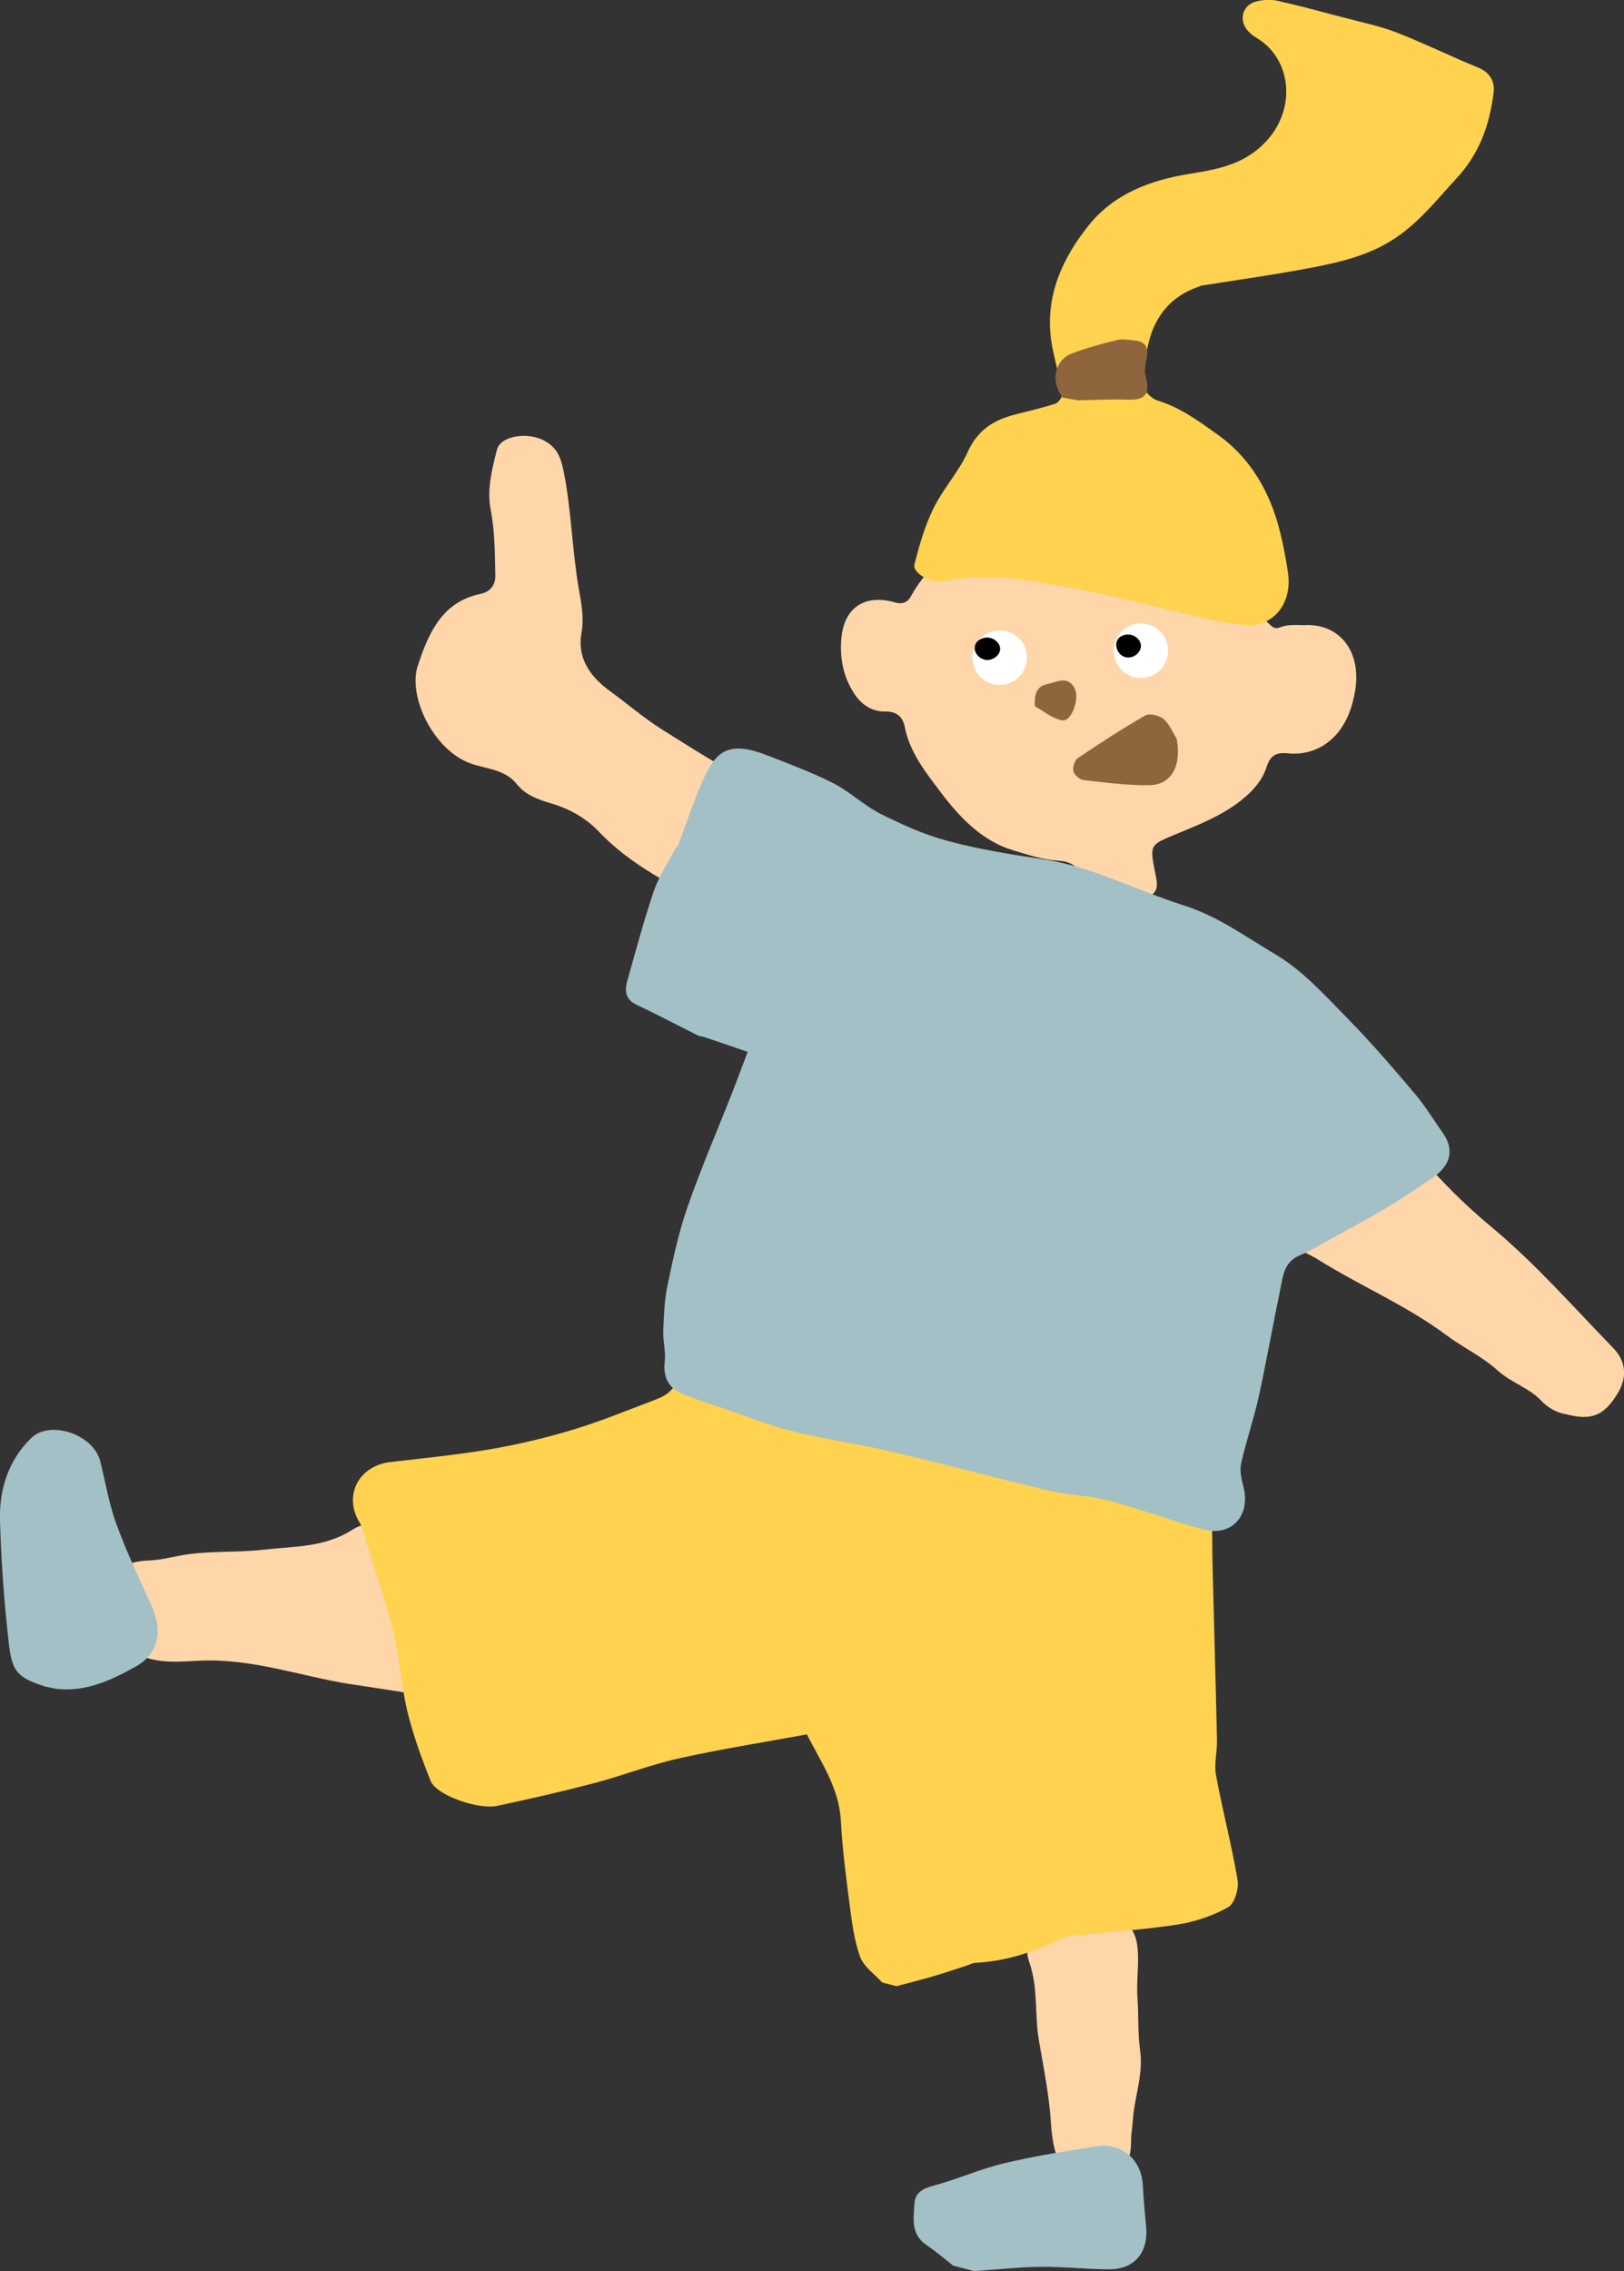
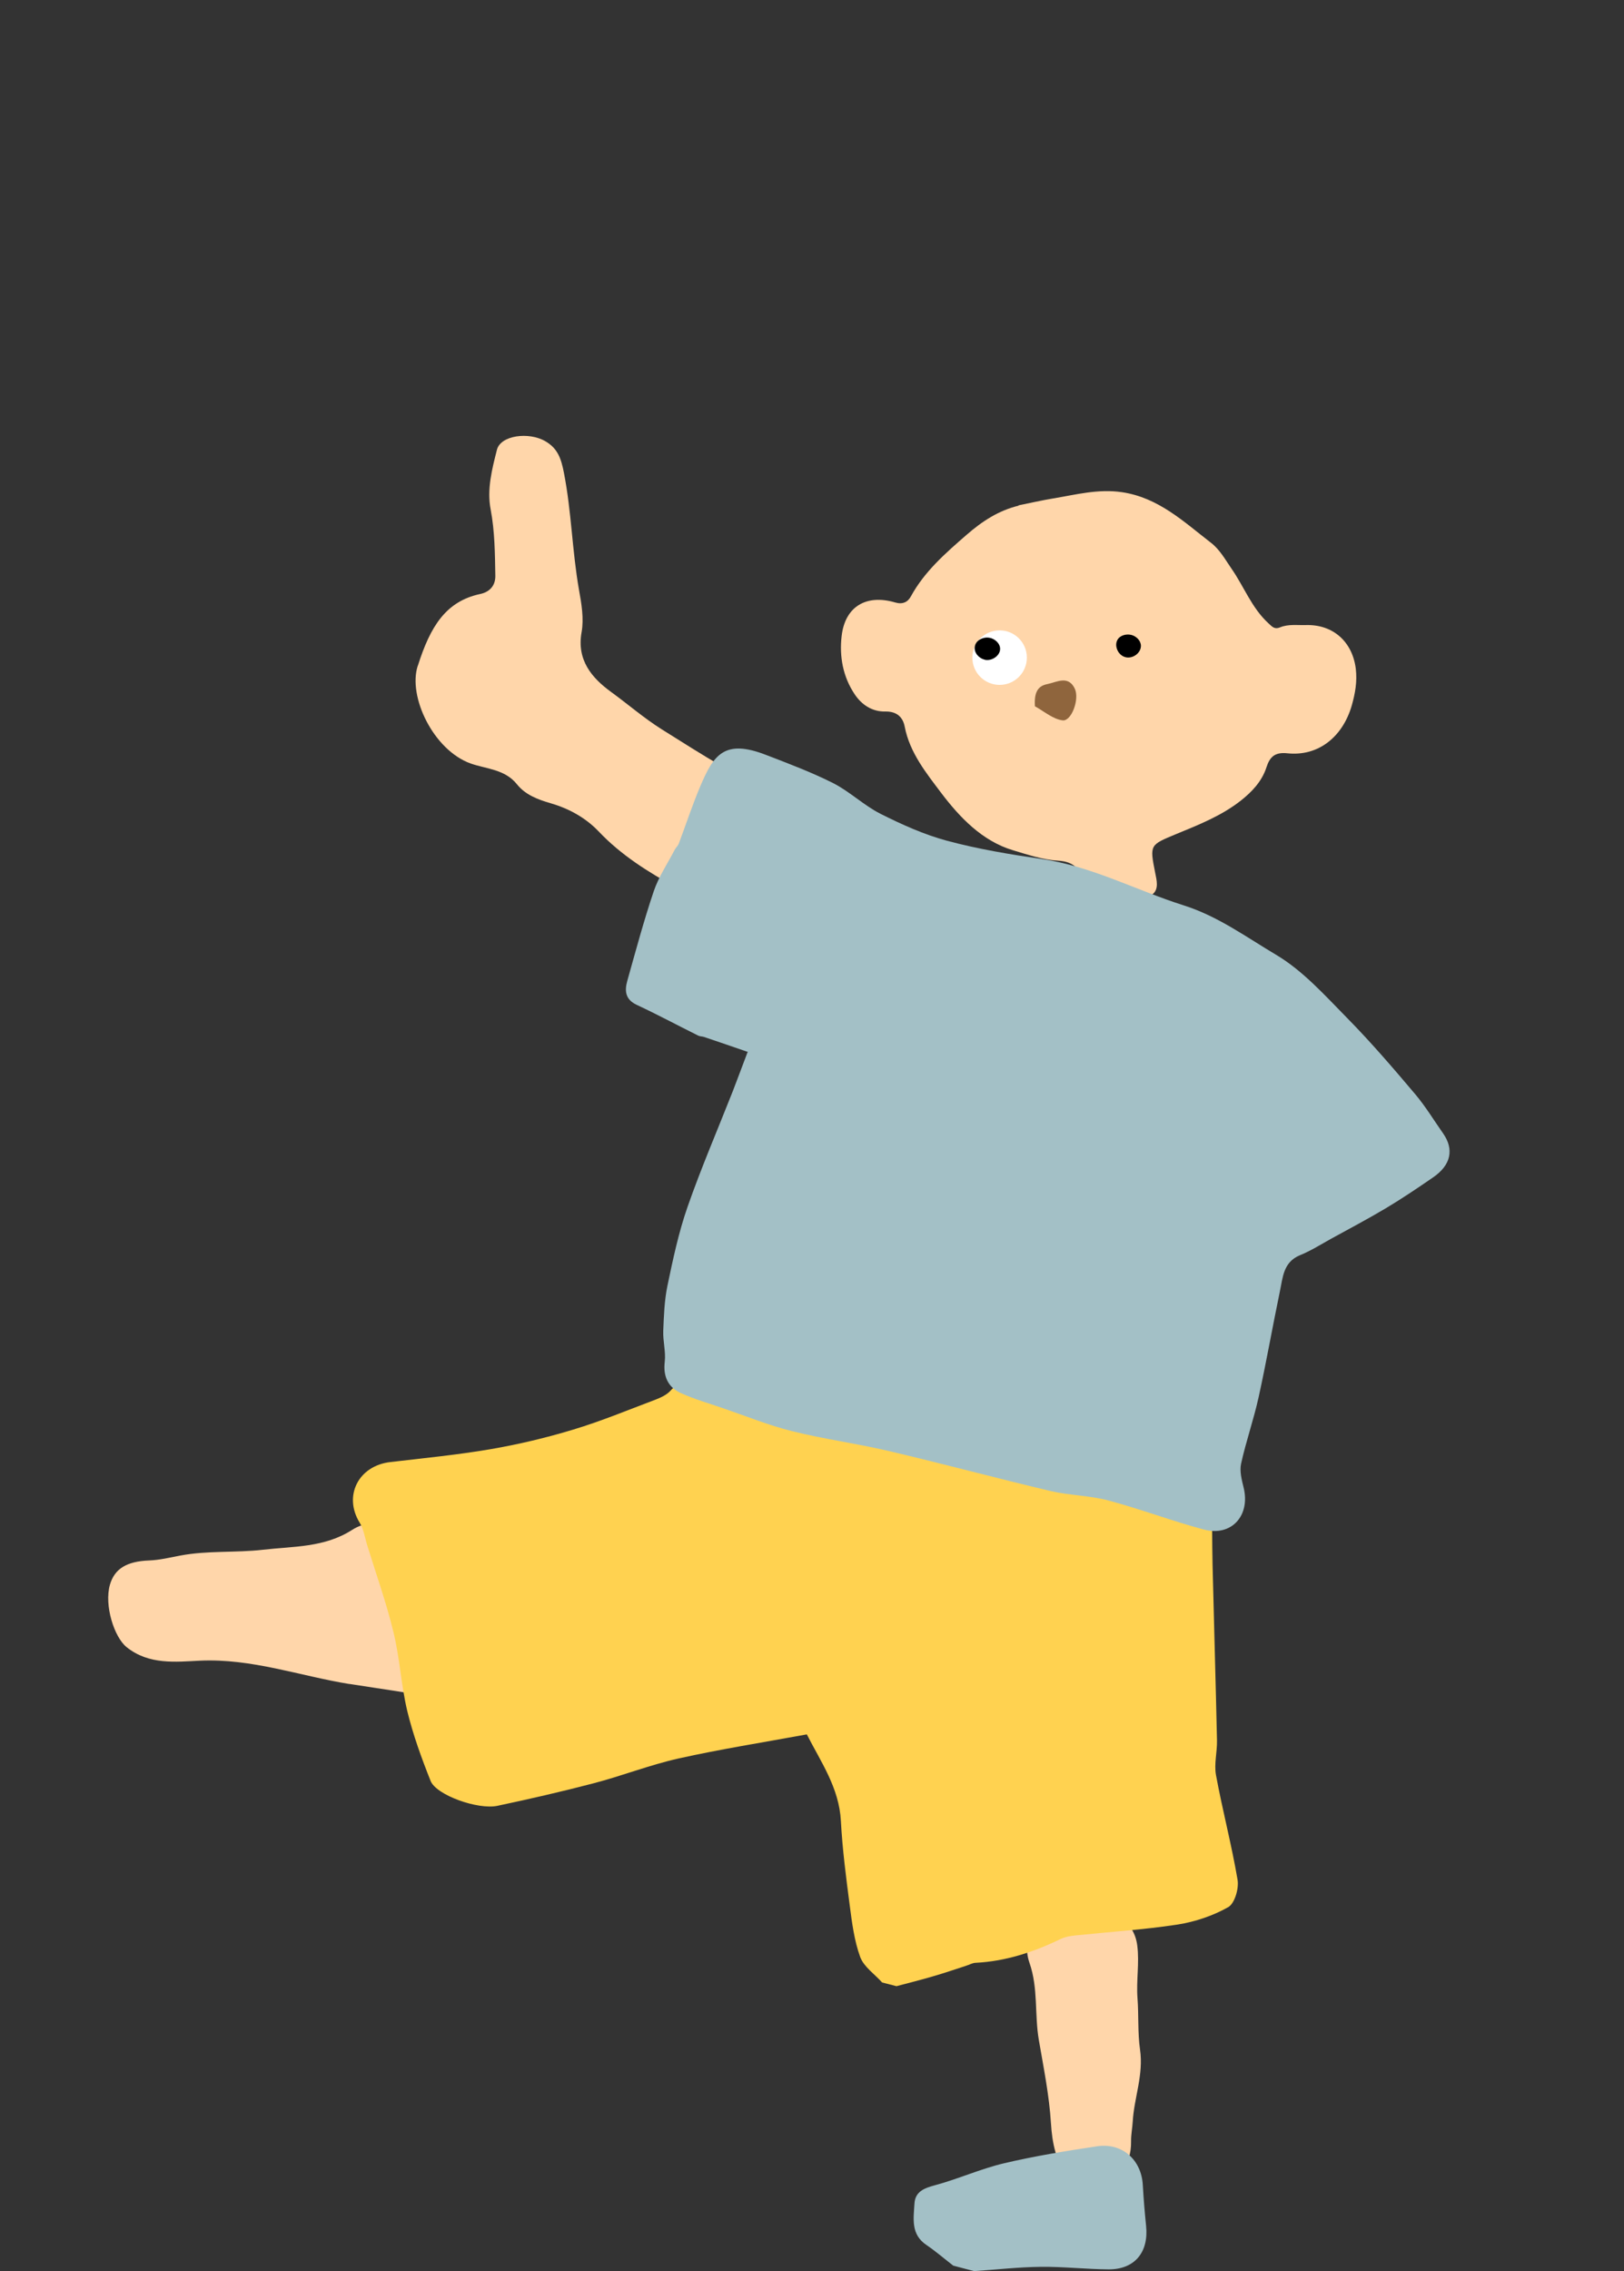
<svg xmlns="http://www.w3.org/2000/svg" id="_レイヤー_2" viewBox="0 0 128.72 179.96">
  <rect x="0" y="0" width="128.72" height="179.96" fill="#333333" stroke="none" />
  <defs>
    <style>.cls-1{fill:#000;}.cls-1,.cls-2,.cls-3,.cls-4,.cls-5,.cls-6{stroke-width:0px;}.cls-2{fill:#ffd250;}.cls-3{fill:#a3c0c6;}.cls-4{fill:#8f653d;}.cls-5{fill:#fff;}.cls-6{fill:#ffd6aa;}</style>
  </defs>
  <g id="contents">
    <path class="cls-6" d="M84.83,172.71c-1.16-1.26-1.44-3.01-1.53-4.46-.14-2.24-.59-4.44-.96-6.6-.35-2.03-.04-4.1-.74-6.11-.75-2.14.77-3.74,2.98-3.41.55.08,1.04.14,1.61-.17,1.77-.96,3.7.16,3.95,2.2.18,1.39-.09,2.78.02,4.19.1,1.33.01,2.75.2,4.06.29,2-.47,3.8-.58,5.71-.03.52-.14,1.04-.13,1.55.03,1.94-1.04,3.24-2.95,3.54l-1.87-.49Z" />
    <path class="cls-6" d="M80.73,40.07c-1.6.39-2.89,1.24-4.13,2.32-1.68,1.46-3.33,2.9-4.41,4.88-.24.44-.65.64-1.23.47-2.31-.68-3.98.33-4.25,2.65-.19,1.63.1,3.23,1.03,4.62.56.84,1.39,1.39,2.43,1.37.91-.02,1.4.45,1.54,1.21.4,2.06,1.71,3.67,2.89,5.24,1.47,1.94,3.25,3.81,5.68,4.54,1.16.35,2.39.76,3.6.83,1.26.07,1.78.72,2.1,1.75.26.84.41,1.71,1.54,1.93,1.47.28,2.73-.15,3.83-1.02.52-.41.33-1.11.21-1.71-.44-2.23-.43-2.19,1.69-3.07,1.78-.73,3.59-1.45,5.11-2.65.86-.68,1.66-1.51,2.02-2.63.26-.8.64-1.22,1.66-1.11,2.48.26,4.39-1.33,5.1-3.78.28-.99.44-1.9.32-2.93-.27-2.13-1.8-3.52-3.97-3.45-.68.02-1.38-.09-2.03.18-.43.18-.62-.04-.91-.31-1.34-1.22-1.95-2.93-2.96-4.37-.5-.73-.92-1.5-1.63-2.04-2.15-1.66-4.14-3.56-7.03-3.99-1.89-.28-3.67.2-5.48.5-.91.15-1.81.36-2.71.54Z" />
    <path class="cls-6" d="M33.12,52.75c.99-3.13,2.23-5.1,4.93-5.68.77-.16,1.22-.67,1.21-1.44-.03-1.76-.04-3.51-.37-5.26-.31-1.59.11-3.21.5-4.74.3-1.14,2.52-1.43,3.83-.67.99.57,1.26,1.38,1.48,2.52.6,3.07.65,6.19,1.19,9.25.2,1.1.4,2.28.21,3.35-.41,2.23.83,3.65,2.31,4.73,1.35.98,2.61,2.08,4.04,2.98,1.59.99,3.18,2.02,4.8,2.94,1.74.99,3.19,2.4,5.02,3.26,2.51,1.18,4.92,2.63,7.6,3.3,1.42.36,2.84.68,4.25,1.12,1.35.42,2.54.94,3.04,2.43.23.68.94.79,1.53,1.04.96.41,1.98.84,2.2,2.03.21,1.1-.33,1.95-1.12,2.65-1.08.95-2.18.47-3.27,0-.77-.33-1.38-1-2.28-1.04-.32-.01-.7-.07-.82.32-.14.44.27.51.55.64,2.01.94,2.45,2.48,1.27,4.33-.53.83-1.68,1.17-2.81.73-1.01-.4-2.02-.82-2.95-1.38-1.48-.89-2.91-1.85-4.62-2.32-.94-.25-1.59-1.08-2.39-1.61-2.97-1.97-5.74-4.21-8.9-5.94-2.16-1.18-4.33-2.54-6.09-4.4-1.04-1.09-2.36-1.82-3.81-2.24-1.03-.3-2.01-.67-2.68-1.51-.95-1.19-2.44-1.21-3.66-1.64-2.96-1.06-4.99-5.31-4.2-7.74Z" />
    <path class="cls-6" d="M27.7,133.44c-3.94-.64-7.74-2.04-11.86-1.85-1.89.09-4.03.35-5.8-1.07-.99-.79-1.79-3.31-1.33-4.94.37-1.29,1.35-1.86,3.09-1.93.83-.03,1.66-.23,2.49-.39,2.17-.41,4.38-.21,6.55-.46,2.41-.28,4.87-.16,7.08-1.58,1.9-1.22,4.11-.01,4.44,2.24.03.19.06.43.19.54,1.37,1.17,1.63,2.89,2.22,4.43.31.81.64,1.35,1.63,1.48,1.71.23,2.69,1.42,2.44,2.7-.35,1.75-1.6,2.41-3.55,2.04-2.52-.47-5.07-.82-7.61-1.22Z" />
-     <path class="cls-6" d="M124.01,112.04c-.65-.13-1.3-.47-1.85-1.05-.97-1.03-2.38-1.42-3.45-2.39-1.2-1.1-2.74-1.81-4.05-2.79-3.2-2.39-6.89-3.93-10.25-6.04-.72-.45-1.78-.79-1.98-1.49-.49-1.63-1.11-3.25-1.35-4.93-.15-1.03.71-1.81,1.7-2.1.85-.25,1.74-.49,2.57.34.68.69,1.79.62,2.64,1.07.27.14.35-.19.45-.42.88-2.05,2.6-2.37,4.07-.66,1.75,2.05,3.66,3.95,5.72,5.66,3.5,2.91,6.47,6.32,9.63,9.57,1.03,1.06,1.14,2.33.34,3.63-1.08,1.76-2.1,2.17-4.19,1.59Z" />
    <path class="cls-2" d="M71.09,157.39l-1.17-.3c-.6-.67-1.45-1.24-1.74-2.02-.47-1.29-.65-2.71-.83-4.09-.29-2.22-.58-4.44-.7-6.68-.14-2.65-1.6-4.7-2.7-6.87-3.48.64-6.85,1.17-10.17,1.91-2.28.51-4.48,1.38-6.75,1.97-2.52.66-5.06,1.24-7.6,1.78-1.56.33-4.85-.85-5.3-1.97-.72-1.81-1.39-3.65-1.85-5.54-.49-2.05-.59-4.19-1.09-6.23-.56-2.33-1.37-4.59-2.08-6.89-.19-.61-.28-1.28-.6-1.8-1.31-2.12-.11-4.52,2.44-4.81,2.65-.31,5.31-.57,7.94-1.02,2.21-.38,4.4-.9,6.54-1.55,2.2-.66,4.34-1.55,6.49-2.36.44-.17.93-.39,1.23-.73.73-.84,1.54-.65,2.27-.21.55.33.94.92,1.45,1.44,1.02-.14,2.17-.11,3.17-.48,1.92-.72,3.67-.59,5.42.43.39.23.89.38,1.34.37,1.11-.03,2,.35,2.83,1.08.4.35.96.67,1.47.71,1.67.15,3.38.36,5.03.18,1.59-.17,2.65.24,3.4,1.61.71,1.29,2.03,1.79,3.29,1.9,2.76.24,5.55.21,8.44.3,0,0,.07-.2.17-.36.6-.95,1.99-1.41,3.31-.94.9.32,1.32,1.11,1.33,2.09,0,1.91,0,3.82.04,5.73.11,4.62.25,9.25.35,13.87.02.91-.24,1.86-.08,2.74.51,2.78,1.24,5.52,1.71,8.3.12.69-.23,1.88-.74,2.17-1.22.69-2.63,1.16-4.02,1.38-2.68.41-5.39.58-8.09.86-.4.04-.81.11-1.17.28-2.14,1.04-4.35,1.77-6.74,1.89-.27.01-.53.17-.8.25-.87.28-1.73.58-2.61.83-.95.28-1.91.52-2.86.77Z" />
    <path class="cls-3" d="M75.56,179.53c-.71-.55-1.39-1.14-2.13-1.64-1.25-.84-1.02-2.09-.95-3.27.05-.94.74-1.23,1.61-1.46,1.86-.5,3.64-1.31,5.51-1.75,2.42-.57,4.89-.97,7.35-1.34,2-.3,3.52,1.07,3.63,3.07.06,1.08.15,2.15.26,3.23.22,2.1-.91,3.46-2.97,3.45-1.79-.01-3.58-.22-5.37-.2-1.77.02-3.53.22-5.29.34l-1.64-.43Z" />
    <path class="cls-3" d="M59.29,83.36c-1.1-.38-2.29-.79-3.48-1.19-.15-.05-.33-.04-.47-.11-1.63-.81-3.23-1.67-4.88-2.44-.91-.43-.96-1.12-.74-1.9.67-2.38,1.31-4.77,2.1-7.11.39-1.14,1.09-2.18,1.65-3.26.09-.18.26-.32.33-.5.57-1.52,1.08-3.07,1.71-4.56,1.05-2.46,1.89-3.76,5.21-2.47,1.79.69,3.6,1.37,5.31,2.23,1.32.67,2.43,1.76,3.75,2.43,1.69.85,3.46,1.65,5.28,2.14,2.46.66,4.99,1.08,7.52,1.45,3.97.58,7.48,2.48,11.24,3.67,2.72.86,4.97,2.52,7.33,3.92,2.12,1.26,3.86,3.21,5.62,5,1.89,1.92,3.66,3.98,5.4,6.04.82.97,1.48,2.07,2.22,3.12.86,1.24.64,2.49-.81,3.48-1.22.84-2.45,1.67-3.72,2.43-1.43.85-2.9,1.63-4.36,2.43-.81.45-1.6.95-2.46,1.3-1.34.55-1.36,1.78-1.6,2.89-.58,2.78-1.07,5.59-1.68,8.36-.39,1.77-1,3.5-1.39,5.27-.13.59.05,1.28.2,1.89.55,2.22-.96,3.91-3.15,3.33-2.54-.68-5.01-1.62-7.55-2.3-1.49-.4-3.08-.4-4.59-.75-4.31-1.02-8.59-2.18-12.91-3.19-2.52-.59-5.09-.93-7.6-1.56-1.85-.46-3.64-1.19-5.45-1.81-1.13-.39-2.29-.72-3.37-1.21-1-.46-1.4-1.32-1.26-2.48.09-.8-.15-1.63-.12-2.44.05-1.2.09-2.41.33-3.57.44-2.11.89-4.24,1.6-6.27,1.08-3.09,2.38-6.1,3.58-9.15.37-.95.72-1.91,1.17-3.09Z" />
-     <path class="cls-3" d="M3.5,133.61c-2.45-.76-2.59-1.43-2.87-4-.33-3.06-.55-6.13-.63-9.2-.06-2.43.68-4.71,2.46-6.45,1.51-1.48,4.95-.29,5.48,1.81.42,1.66.69,3.38,1.28,4.98.8,2.19,1.8,4.32,2.78,6.45.9,1.96.62,3.82-1.23,4.85-1.86,1.04-3.85,1.99-6.11,1.79-.4-.03-.78-.15-1.17-.22Z" />
    <circle class="cls-5" cx="79.23" cy="52.11" r="2.16" />
-     <circle class="cls-5" cx="90.43" cy="51.56" r="2.16" />
-     <path class="cls-2" d="M95.17,22.64c2.96-.47,5.94-.88,8.88-1.45,2.33-.45,4.6-.99,6.67-2.41,1.89-1.3,3.21-3.01,4.72-4.64,1.83-1.97,2.61-4.21,2.94-6.75.13-.99-.34-1.68-1.23-2.04-2.16-.88-4.26-1.92-6.44-2.77-1.37-.53-2.83-.82-4.25-1.2-1.74-.46-3.47-.93-5.22-1.32-.52-.12-1.12-.08-1.65.05-1.18.29-1.46,1.6-.57,2.45.17.17.37.32.57.44,3.02,1.77,3.33,6.43-.17,9.04-1.55,1.15-3.38,1.45-5.16,1.74-3.12.5-5.97,1.6-7.94,4.04-2.11,2.62-3.52,5.68-2.99,9.23.21,1.38.65,2.71.89,4.08.04.25-.3.76-.56.85-1.05.35-2.14.59-3.22.87-1.69.43-2.97,1.24-3.74,2.97-.71,1.57-1.95,2.9-2.71,4.46-.69,1.39-1.12,2.92-1.51,4.43-.18.7,1.34,1.58,2.44,1.34,3.39-.73,6.71-.06,9.99.54,3.64.67,7.23,1.65,10.84,2.46,1.01.23,2.05.43,3.08.48,2.12.11,3.63-1.74,3.25-4.2-.31-2-.72-4.06-1.54-5.89-.87-1.92-2.14-3.65-3.97-4.96-1.54-1.1-3.01-2.19-4.84-2.75-.46-.14-1.12-.8-1.1-1.17.15-1.93.2-3.91,1.37-5.62.79-1.16,1.86-1.84,3.18-2.29Z" />
-     <path class="cls-4" d="M93.26,58.52c-.34-.53-.58-1.17-1.04-1.55-.34-.28-1.11-.47-1.44-.28-1.83,1.05-3.6,2.2-5.35,3.38-.25.17-.42.73-.35,1.04.07.29.49.67.79.7,1.74.2,3.49.43,5.23.41,1.78-.03,2.57-1.57,2.16-3.69Z" />
    <path class="cls-4" d="M82.02,55.96c.73.4,1.44,1.03,2.21,1.12.7.08,1.35-1.69.96-2.51-.52-1.09-1.44-.51-2.19-.36-.76.15-1.04.68-.97,1.76Z" />
    <path class="cls-1" d="M89.23,52.08c-.59-.13-.93-.87-.67-1.36.2-.38.71-.51,1.11-.41.39.1.76.45.76.87,0,.55-.62,1.03-1.2.9Z" />
    <path class="cls-1" d="M78.05,52.27c-.46-.1-.89-.57-.78-1.07.1-.49.67-.74,1.12-.67.45.06.89.45.88.9-.01.53-.65.97-1.21.85Z" />
-     <path class="cls-4" d="M85.42,31.72c-.4-.07-.8-.14-1.19-.22-.98-1.23-.66-2.96.73-3.49,1.16-.44,2.36-.77,3.56-1.06.45-.11.95-.02,1.43.03.9.09,1.11.63.92,1.45-.1.44-.19.94-.07,1.36.4,1.44,0,1.93-1.46,1.88-1.3-.05-2.61.03-3.91.05Z" />
+     <path class="cls-4" d="M85.42,31.72Z" />
  </g>
</svg>